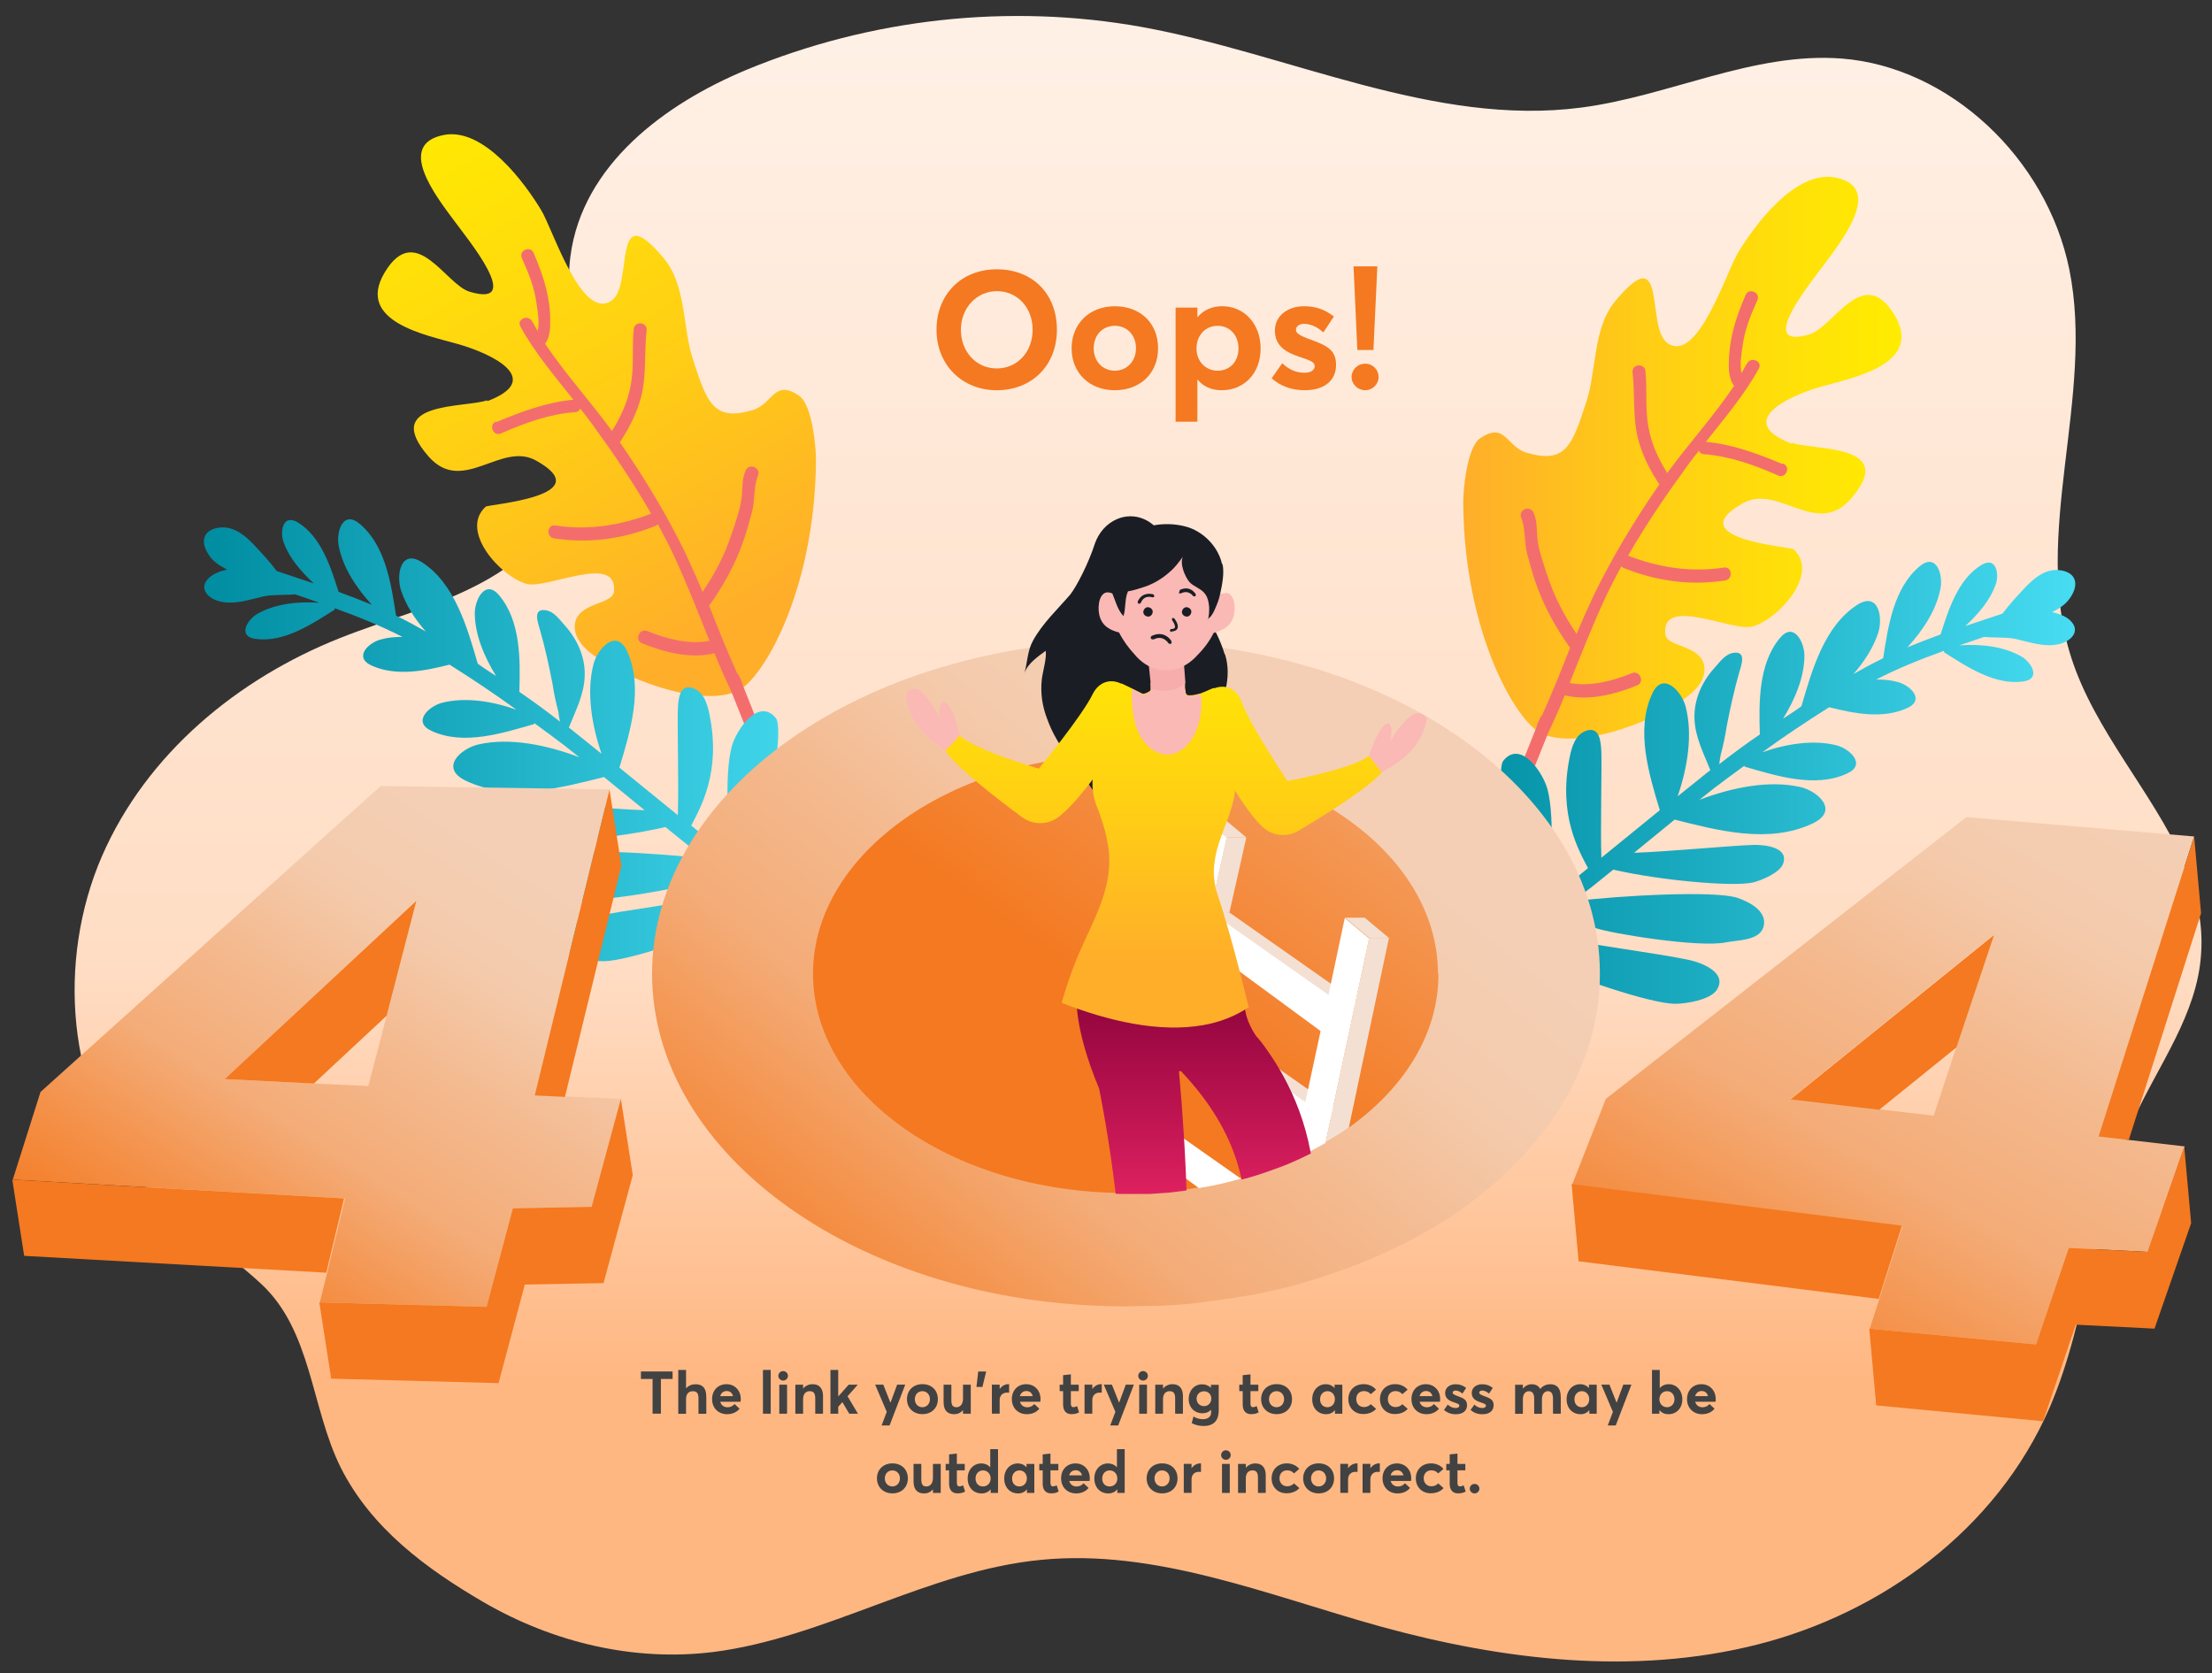
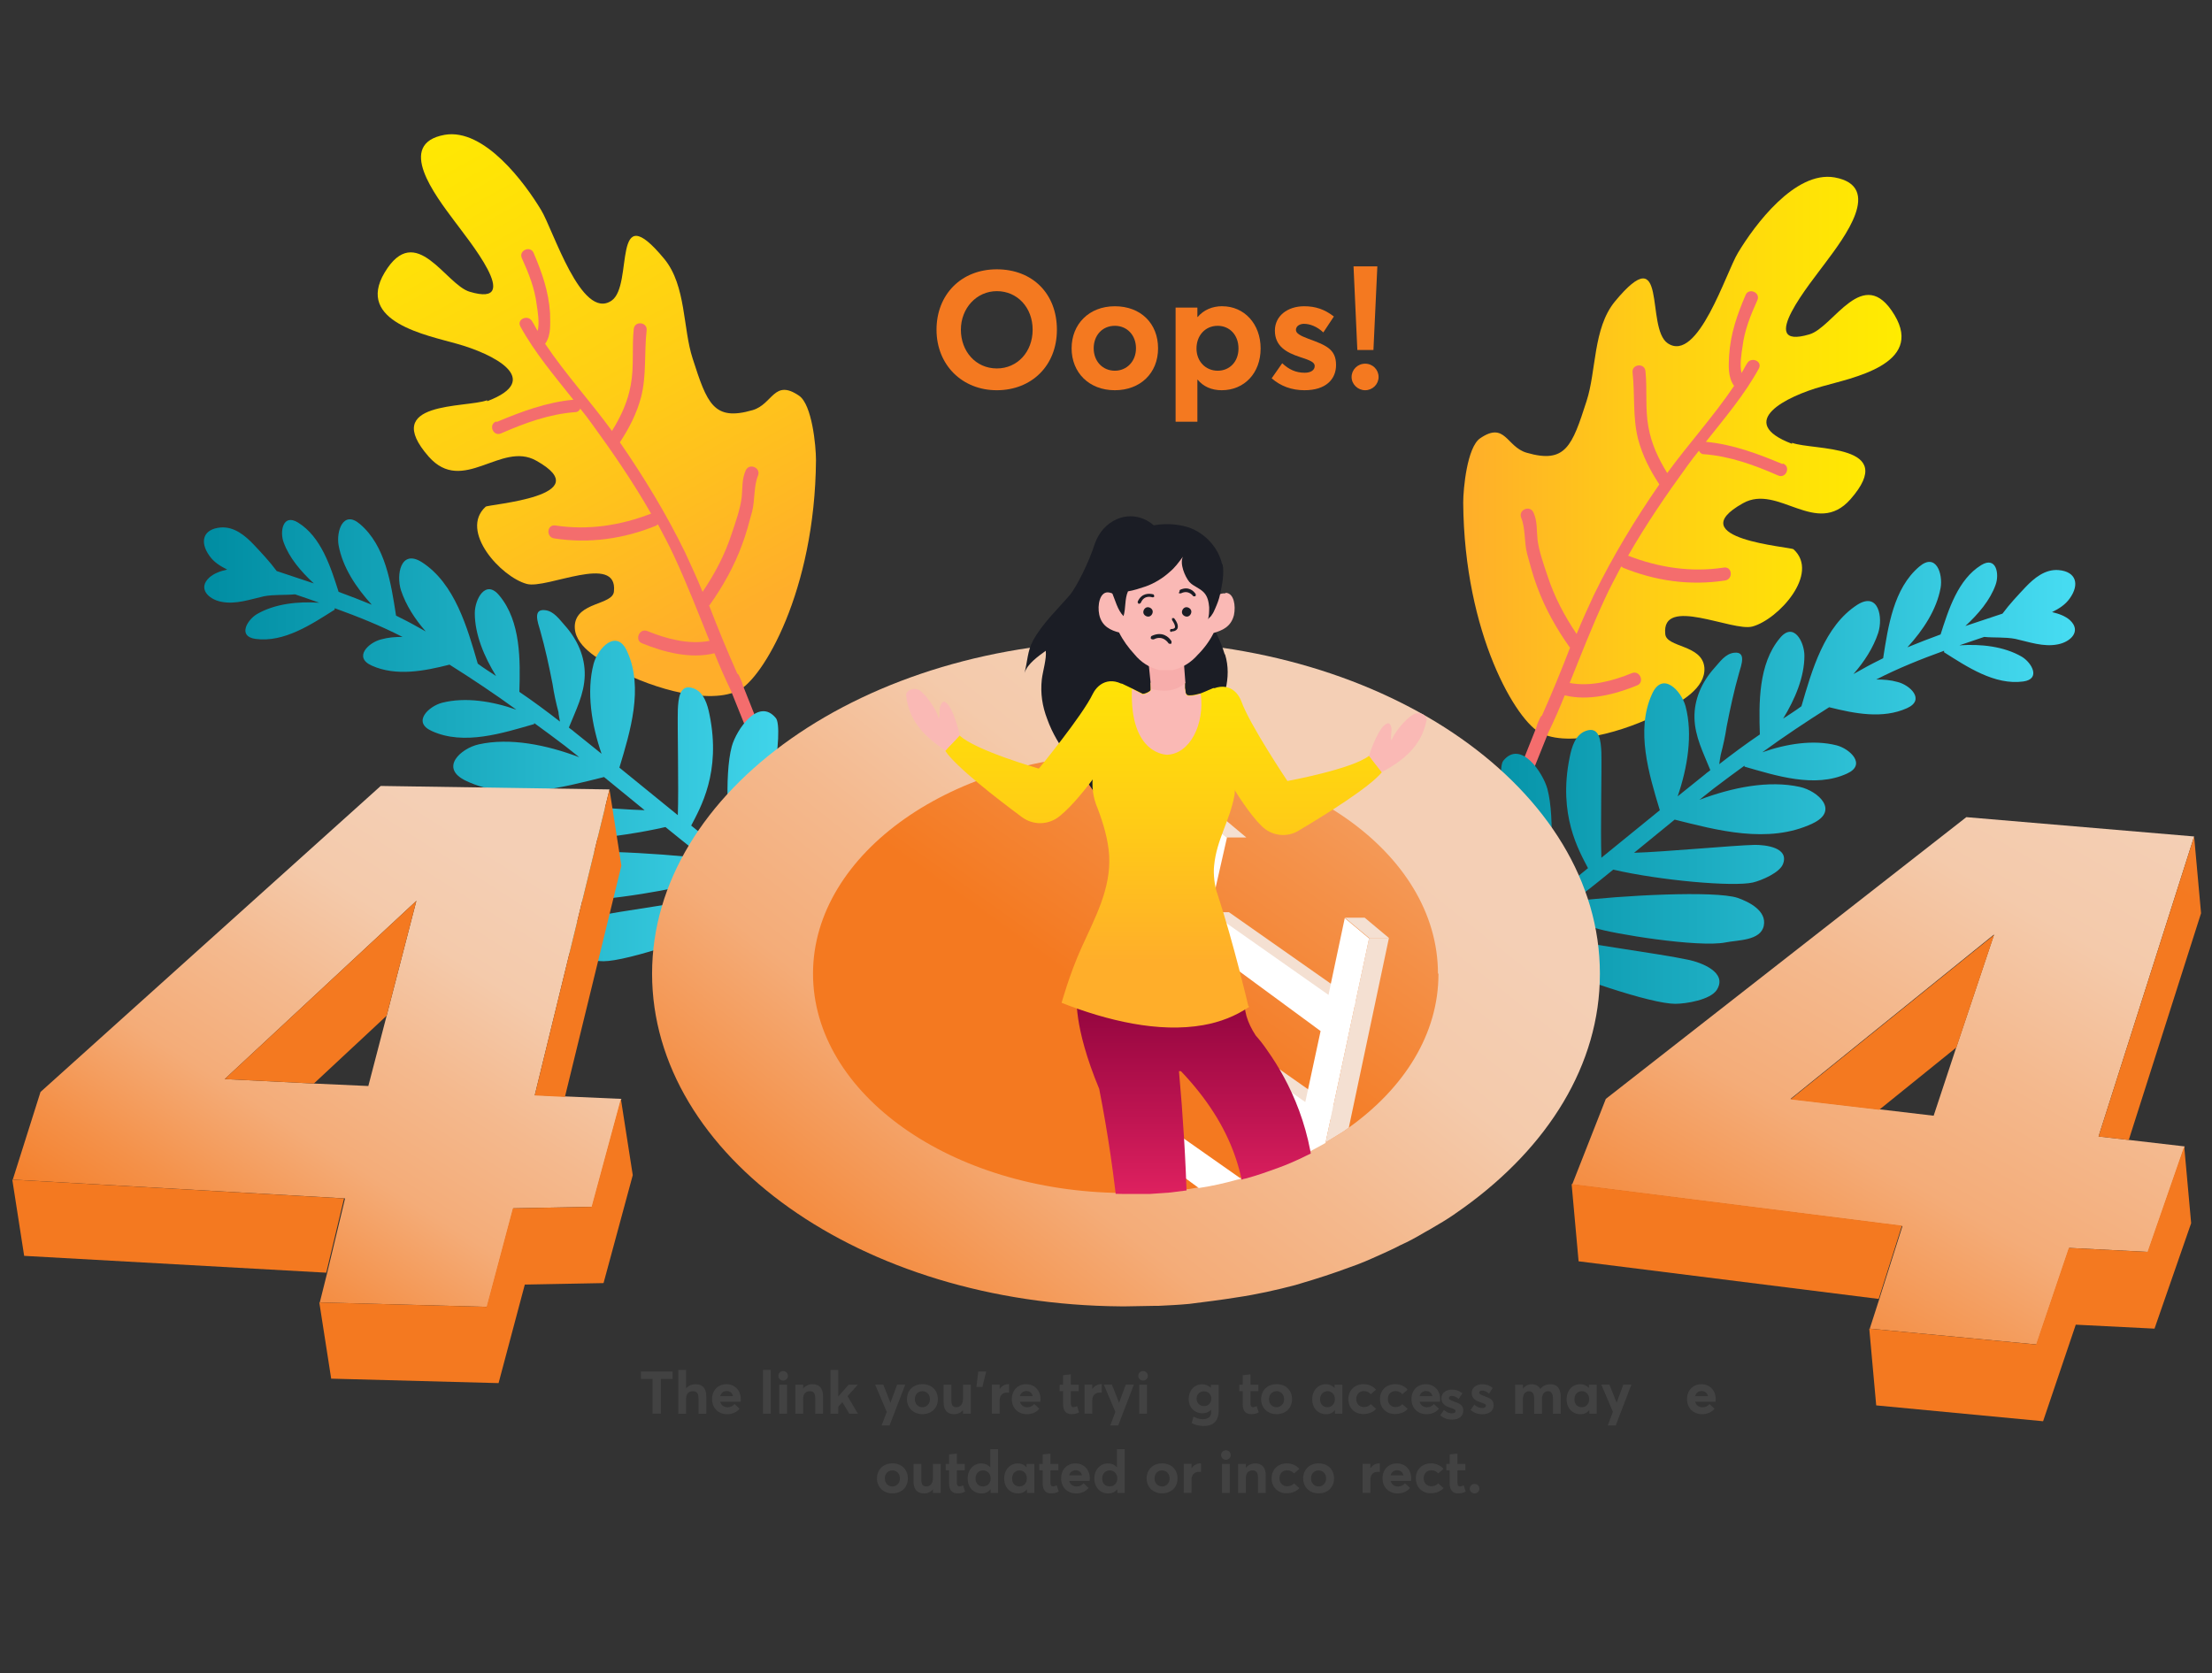
<svg xmlns="http://www.w3.org/2000/svg" id="Layer_1" version="1.1" viewBox="0 0 446.69 337.94">
  <rect x="0" y="0" width="446.69" height="337.94" fill="#333333" stroke="none" />
  <defs>
    <style>
      .st0 {
        fill: url(#linear-gradient2);
      }

      .st1 {
        fill: #1b1d25;
      }

      .st2 {
        fill: url(#linear-gradient10);
      }

      .st3 {
        fill: #fff;
      }

      .st4 {
        fill: url(#linear-gradient1);
      }

      .st5 {
        fill: #f46d6d;
      }

      .st6 {
        fill: url(#linear-gradient9);
      }

      .st7 {
        fill: #f47920;
      }

      .st8 {
        fill: #424242;
      }

      .st9 {
        fill: url(#linear-gradient8);
      }

      .st10 {
        fill: url(#linear-gradient11);
      }

      .st11 {
        fill: none;
      }

      .st12 {
        isolation: isolate;
      }

      .st13 {
        fill: #f9a101;
      }

      .st14 {
        fill: url(#linear-gradient12);
      }

      .st15 {
        fill: url(#linear-gradient7);
      }

      .st16 {
        fill: url(#linear-gradient4);
      }

      .st17 {
        fill: #f7adab;
      }

      .st18 {
        fill: url(#linear-gradient14);
      }

      .st19 {
        fill: url(#linear-gradient5);
      }

      .st20 {
        fill: url(#linear-gradient3);
      }

      .st21 {
        fill: #f4e0d2;
      }

      .st22 {
        fill: url(#linear-gradient6);
      }

      .st23 {
        fill: #fab9b5;
      }

      .st24 {
        fill: url(#linear-gradient13);
      }

      .st25 {
        fill: url(#linear-gradient);
      }

      .st26 {
        clip-path: url(#clippath);
      }
    </style>
    <linearGradient id="linear-gradient" x1="229.82" y1="-356.63" x2="229.82" y2="-666.73" gradientTransform="translate(0 641.57)" gradientUnits="userSpaceOnUse">
      <stop offset=".02" stop-color="#ffb782" />
      <stop offset=".29" stop-color="#ffddc4" />
      <stop offset=".89" stop-color="#fff0e5" />
    </linearGradient>
    <linearGradient id="linear-gradient1" x1="295.58" y1="-549.13" x2="384.09" y2="-549.13" gradientTransform="translate(0 641.57)" gradientUnits="userSpaceOnUse">
      <stop offset="0" stop-color="#ffae2a" />
      <stop offset=".4" stop-color="#ffcc16" />
      <stop offset=".8" stop-color="#ffe306" />
      <stop offset="1" stop-color="#ffec00" />
    </linearGradient>
    <linearGradient id="linear-gradient2" x1="290.57" y1="-480.8" x2="418.87" y2="-480.8" gradientTransform="translate(0 641.57)" gradientUnits="userSpaceOnUse">
      <stop offset="0" stop-color="#008da2" />
      <stop offset=".4" stop-color="#1babc0" />
      <stop offset="1" stop-color="#47dcf2" />
    </linearGradient>
    <linearGradient id="linear-gradient3" x1="146.21" y1="-515.25" x2="85.61" y2="-624.65" gradientTransform="translate(0 641.57)" gradientUnits="userSpaceOnUse">
      <stop offset="0" stop-color="#ffae2a" />
      <stop offset=".4" stop-color="#ffcc16" />
      <stop offset=".8" stop-color="#ffe306" />
      <stop offset="1" stop-color="#ffec00" />
    </linearGradient>
    <linearGradient id="linear-gradient4" x1="41.48" y1="-489.4" x2="169.89" y2="-489.4" gradientTransform="translate(0 641.57)" gradientUnits="userSpaceOnUse">
      <stop offset="0" stop-color="#008da2" />
      <stop offset=".4" stop-color="#1babc0" />
      <stop offset="1" stop-color="#47dcf2" />
    </linearGradient>
    <linearGradient id="linear-gradient5" x1="162.6" y1="-363.31" x2="261.1" y2="-487.31" gradientTransform="translate(0 641.57)" gradientUnits="userSpaceOnUse">
      <stop offset="0" stop-color="#f47920" />
      <stop offset=".2" stop-color="#f49149" />
      <stop offset=".4" stop-color="#f4ac78" />
      <stop offset=".6" stop-color="#f4b98e" />
      <stop offset=".8" stop-color="#f4caab" />
      <stop offset="1" stop-color="#f4cfb5" />
    </linearGradient>
    <linearGradient id="linear-gradient6" x1="223.26" y1="-439.15" x2="352.76" y2="-621.15" gradientTransform="translate(0 641.57)" gradientUnits="userSpaceOnUse">
      <stop offset="0" stop-color="#f47920" />
      <stop offset=".2" stop-color="#f49149" />
      <stop offset=".4" stop-color="#f4ac78" />
      <stop offset=".6" stop-color="#f4b98e" />
      <stop offset=".8" stop-color="#f4caab" />
      <stop offset="1" stop-color="#f4cfb5" />
    </linearGradient>
    <clipPath id="clippath">
      <path class="st11" d="M292.08,195.33c-2.9,12.1-7,23.8-18.4,32.1-.9.7-1.9,1.4-2.9,2-.6.4-1.2.7-1.8,1.1-.2.1-.4.2-.6.4-1.1.6-2.2,1.3-3.4,1.9-.9.4-1.8.9-2.7,1.3-1.3.6-2.7,1.2-4.1,1.7-2.2.8-4.4,1.6-6.7,2.2-.2,0-.5.1-.7.2-2.6.7-5.2,1.3-8,1.7-2.1.4-4.2.6-6.4.9-1.4.1-2.8.2-4.2.3h-5.2c-35.2-.3-62.1-20.7-63.6-45.8-3.2-55.8,34.4-95.9,69.9-95.9s72.3,38.4,58.8,95.9h0Z" />
    </clipPath>
    <linearGradient id="linear-gradient7" x1="241.3" y1="-364.63" x2="241.3" y2="-449.03" gradientTransform="translate(0 641.57)" gradientUnits="userSpaceOnUse">
      <stop offset="0" stop-color="#ff2c6e" />
      <stop offset="0" stop-color="#f7296b" />
      <stop offset=".4" stop-color="#e22261" />
      <stop offset=".6" stop-color="#c01552" />
      <stop offset=".9" stop-color="#90043d" />
      <stop offset="1" stop-color="#850038" />
    </linearGradient>
    <linearGradient id="linear-gradient8" x1="260.38" y1="-447.33" x2="260.38" y2="-517.93" gradientTransform="translate(0 641.57)" gradientUnits="userSpaceOnUse">
      <stop offset="0" stop-color="#ffae2a" />
      <stop offset=".4" stop-color="#ffcc16" />
      <stop offset=".8" stop-color="#ffe306" />
      <stop offset="1" stop-color="#ffec00" />
    </linearGradient>
    <linearGradient id="linear-gradient9" x1="210.13" y1="-447.33" x2="210.13" y2="-517.93" gradientTransform="translate(0 641.57)" gradientUnits="userSpaceOnUse">
      <stop offset="0" stop-color="#ffae2a" />
      <stop offset=".4" stop-color="#ffcc16" />
      <stop offset=".8" stop-color="#ffe306" />
      <stop offset="1" stop-color="#ffec00" />
    </linearGradient>
    <linearGradient id="linear-gradient10" x1="233.33" y1="-447.33" x2="233.33" y2="-517.93" gradientTransform="translate(0 641.57)" gradientUnits="userSpaceOnUse">
      <stop offset="0" stop-color="#ffae2a" />
      <stop offset=".4" stop-color="#ffcc16" />
      <stop offset=".8" stop-color="#ffe306" />
      <stop offset="1" stop-color="#ffec00" />
    </linearGradient>
    <linearGradient id="linear-gradient11" x1="411.36" y1="-430.07" x2="496.36" y2="-552.57" gradientTransform="translate(-21.71 751.4) rotate(-5)" gradientUnits="userSpaceOnUse">
      <stop offset="0" stop-color="#f47920" />
      <stop offset=".2" stop-color="#f49149" />
      <stop offset=".4" stop-color="#f4ac78" />
      <stop offset=".6" stop-color="#f4b98e" />
      <stop offset=".8" stop-color="#f4caab" />
      <stop offset="1" stop-color="#f4cfb5" />
    </linearGradient>
    <linearGradient id="linear-gradient12" x1="494.66" y1="-539.07" x2="663.16" y2="-778.57" gradientTransform="translate(-21.71 751.4) rotate(-5)" gradientUnits="userSpaceOnUse">
      <stop offset="0" stop-color="#f47920" />
      <stop offset=".2" stop-color="#f49149" />
      <stop offset=".4" stop-color="#f4ac78" />
      <stop offset=".6" stop-color="#f4b98e" />
      <stop offset=".8" stop-color="#f4caab" />
      <stop offset="1" stop-color="#f4cfb5" />
    </linearGradient>
    <linearGradient id="linear-gradient13" x1="39.9" y1="-371.72" x2="101.9" y2="-469.22" gradientTransform="translate(0 641.57)" gradientUnits="userSpaceOnUse">
      <stop offset="0" stop-color="#f47920" />
      <stop offset=".2" stop-color="#f49149" />
      <stop offset=".4" stop-color="#f4ac78" />
      <stop offset=".6" stop-color="#f4b98e" />
      <stop offset=".8" stop-color="#f4caab" />
      <stop offset="1" stop-color="#f4cfb5" />
    </linearGradient>
    <linearGradient id="linear-gradient14" x1="219.23" y1="-616.19" x2="387.73" y2="-855.69" gradientTransform="translate(0 641.57)" gradientUnits="userSpaceOnUse">
      <stop offset="0" stop-color="#f47920" />
      <stop offset=".2" stop-color="#f49149" />
      <stop offset=".4" stop-color="#f4ac78" />
      <stop offset=".6" stop-color="#f4b98e" />
      <stop offset=".8" stop-color="#f4caab" />
      <stop offset="1" stop-color="#f4cfb5" />
    </linearGradient>
  </defs>
  <g id="BACKGROUND">
-     <path class="st25" d="M440.78,173.73c-6.1-13.7-17.8-26.2-22.5-40.9-8.1-25,4.8-52.6-.4-78.4-4.6-22.6-24.3-40.9-45.9-42.6-17.9-1.4-34.9,7.6-52.7,9.9-29.8,3.9-59-10.9-88.8-16.3-26.8-4.8-54.7-1.7-79.8,8.7-16.3,6.8-33.1,19.1-35.5,37.7-1.8,14.3,5.3,29.1,1.8,43-2.6,10.4-10.9,18.2-20,23-9,4.8-19,7.3-28.5,11.1-20.3,8.1-38.8,23.1-47.9,44-9.1,21-7.2,48.1,7.7,65.3,7.1,8.2,16.5,13.7,24.4,21,10.3,9.5,10.1,25,16.1,37.1,6.2,12.4,17.5,20.6,28.8,27.2,14.1,8.2,30.5,12.1,46.5,10.1,22.7-2.9,43.3-16.4,66.1-18.6,23.1-2.3,45.8,7.1,68.4,13.4,25,6.9,51.4,10,76.3,3.7s48.2-23,59-47.8c8-18.5,8.7-40,17-58.3,5-11,12.8-21.1,13.6-33.3.5-6.7-1.1-12.9-3.8-18.9h0l.1-.1h0Z" />
-   </g>
+     </g>
  <g id="OBJECTS">
    <g>
      <g>
        <path class="st4" d="M361.88,89.63c-11.6-4.4-1.1-9.6,6.1-11.6,5.9-1.7,20.6-4.4,14.6-14.4-6.3-10.5-12.3,2.5-17.2,3.9-11.1,3.3.5-10.7,3.2-14.4,3.8-5.1,11.8-15.5,1.9-17.3-8-1.4-16.2,9.7-19.5,15.2-2.4,3.9-8.1,22.4-14.2,18.3-4.6-3.1.2-21.6-10.7-8.4-4.4,5.4-3.7,14-5.7,20.1-2.9,9-4.2,12.7-12.1,10.4-4.1-1.2-4.3-6.4-9.4-2.9-2.6,1.8-3.4,10.1-3.4,13,.2,26.5,10.8,44.3,15.8,46.6,6.8,3.1,19.3-1.4,25.1-4.7,2.9-1.7,8.1-4.4,7.8-8.6-.4-4.7-7.7-4-7.9-6.8-.8-7.8,13.6-.4,17.6-1.5,5.2-1.4,13.7-10.7,8.3-15.6-.6-.5-23.1-2.1-10.2-9.3,7.1-4,14.8,7,21.7-.8,9.9-11.3-7.5-9.8-11.8-11.4v.2h0Z" />
        <path class="st5" d="M359.98,93.73c-5-2.1-10.1-4-15.5-4.5,3.8-4.8,7.8-9.5,10.7-14.8.8-1.5-1.6-2.5-2.4-1-.4.6-.7,1.3-1.1,1.9-.4-1.6,0-4,.2-5.3.4-3.3,1.6-6.3,3-9.4.7-1.6-1.8-2.6-2.4-1-1.7,4-3,7.7-3.3,12.1-.1,2.1-.3,4.4,1,6.2-4.1,6.1-9.2,11.7-13.5,17.6-1.8-2.9-3.2-5.9-3.8-9.3-.7-3.7-.2-7.5-.6-11.3-.2-1.7-2.8-1.4-2.6.3.5,4.5,0,9,1.1,13.4.9,3.4,2.4,6.3,4.3,9.2-4.9,7.1-9.4,14.5-13.2,22.3-1.2,2.6-2.4,5.2-3.5,7.9-2.5-3.7-4.5-7.5-5.9-11.8-.8-2.4-1.7-4.9-2-7.3-.2-1.9,0-3.6-.8-5.4-.7-1.6-3.1-.6-2.5,1,.9,2.2.6,5,1.2,7.3.6,2.2,1.2,4.5,2,6.6,1.6,4.4,3.9,8.5,6.6,12.3h.1c-1.8,4.7-3.7,9.3-5.7,13.8-.2.1-.3.3-.4.5-.2.5-.6,1.2-.7,1.8-3.7,9.3-7.4,18.5-10.9,27.8-.6,1.6,1.8,2.6,2.4,1,3.5-9.3,7.2-18.5,10.9-27.7h0c1.2-2.5,2.3-5,3.3-7.5,4.8,1.2,10.2-.2,14.6-2,1.6-.6.6-3.1-1-2.5-3.9,1.6-8.4,2.8-12.6,2,2.3-5.7,4.5-11.4,7.1-17,1-2.2,2.2-4.4,3.3-6.5,0,0,.2,0,.3.2,6.6,2.7,13.6,3.7,20.7,2.6,1.7-.3,1.4-2.9-.3-2.6-6.6,1-13.1,0-19.3-2.4h0c3.6-6.3,7.7-12.3,12-18.2.7-1,1.5-2,2.3-3,.2.4.5.7,1,.7,5.3.4,10.2,2.2,15,4.3,1.6.7,2.6-1.8,1-2.4h-.1v.1h0Z" />
      </g>
      <path class="st0" d="M290.88,205.43c6.8-7.2,12.5-14.9,19.7-21.7-6.2-9.8-8.6-28.2-7-30.1,3.5-4.3,8,2.4,8.9,5.7,1.6,5.9.7,18.3-.3,23,.8-.8,1.7-1.5,2.6-2.2,2-1.6,3.9-3.2,5.9-4.8-1.8-3.5-6.1-10.7-3.7-22.4.4-2,1.1-4.5,3.2-5.3,2.9-1.1,3.1,2.2,3.2,4.3.1,3.5-.2,15.6,0,21.3,3.9-3.2,7.9-6.4,11.8-9.6-2.2-7.3-4.9-16.1-1.6-23.4,2.1-4.8,5.9-.8,6.8,2.4,1.5,5.7.4,12.4-1.6,18.2,1.9-1.5,3.7-3,5.6-4.5.3-.3.7-.5,1-.8-1.4-3.5-3.1-6.7-3.2-10.5s1.5-7.3,4-10.1c1.1-1.2,2.2-2.9,4-3.1,2.5-.3,1.5,2.4,1,4.1-1,3.5-1.8,7.2-2.5,10.8-.3,2-.7,3.8-1.2,5.7-.1.5-.2,1.2-.3,1.9,2.7-2.1,5.4-4.1,8.2-6-.2-6.4-.3-14.2,4-19.4,2.8-3.5,5,.7,5,3.5,0,4.3-1.9,8.8-4.3,12.7,1.2-.8,2.5-1.6,3.7-2.5,2.1-7.2,4.6-16.2,11.3-20.5,4.3-2.7,5.2,2.6,4.2,5.7-1,3-2.8,5.8-5,8.3.6-.3,1.2-.7,1.8-1,1.4-.8,2.8-1.5,4.2-2.2,1-6.4,2.1-14.1,7.3-18.5,3.4-2.9,4.8,1.5,4.3,4.3-.8,4.4-3.5,8.5-6.7,12,2.2-.9,4.5-1.8,6.7-2.6,1.6-5,3.5-11.1,8.2-14,3.1-1.9,3.7,1.9,2.9,4-1.1,3.1-3.5,5.9-6.1,8.3,2.5-.8,5-1.7,7.5-2.5,1.4-1.9,3.1-3.7,4.6-5.3,1.8-1.9,4-3.7,6.7-3.5,3.6.3,4.3,2.9,2.3,5.7-.9,1.3-2.2,2.1-3.6,2.8,1.4.3,2.7.8,3.6,1.6,2.4,2.2.2,4.4-2.4,4.9-2.9.6-5.9-.5-8.6-1.1-2.1-.4-4.3-.2-6.3-.4-1.7.6-3.3,1.1-5,1.7,4.3-.3,9,.2,12.6,2.3,2,1.2,3.9,4.5.3,5-5.8.8-11.4-3-16-5.9v-.3c-4.7,1.7-9.2,3.5-13.7,5.8,1.5,0,2.9.1,4.3.5,2.5.6,5.7,3.6,1.9,5.3-4.9,2.2-10.5,1.1-15.7-.2-4.6,2.9-9.1,5.9-13.5,9.1,4.8-1.7,10.3-2.6,15-1.4,2.7.7,6.1,3.9,2.1,5.7-6.5,3-14.4.4-20.7-1.4v-.2c-2.1,1.5-4.2,3.1-6.2,4.6-1,.8-1.9,1.5-2.9,2.3,6.6-2.5,14-4,20.3-2.6,3.6.8,8.1,4.8,2.5,7.4-8.9,4.2-19.4,1.3-27.8-.8-2.7,2.2-5.5,4.5-8.2,6.7,6.5-.2,20-1.5,24.4-1.6,2.1,0,6.9.5,5.7,3.8-.6,1.8-4.4,3.4-6.1,3.8-4,.9-18.7-.4-28.2-2.6-2,1.6-3.9,3.2-5.9,4.7-.7.6-1.4,1.2-2.2,1.7,9.6-1.2,28.6-2.2,33.2-.7,2.3.8,5.9,2.6,5.3,5.6-.6,3.1-5.3,2.9-7.7,3.4-5.5,1.1-23.1-1.8-26.3-2.9-2.5-.8-4.8-2.1-7.2-3-1.6,1.4-3.1,2.9-4.5,4.3,7.6,1.6,24.9,3.9,30.4,5.1,2.5.5,8.1,2.5,5.8,6.1-1.3,2-6.2,2.8-8.4,2.8-4.8,0-20.5-5.2-31.4-10.2-4.5,4.9-8.8,10-13.4,15-1.4,1.5-3.9-.5-2.5-2.1h-.1,0Z" />
    </g>
    <g>
      <g>
        <path class="st20" d="M98.38,81.03c11.6-4.4,1.1-9.6-6.1-11.6-5.9-1.7-20.6-4.4-14.6-14.4,6.3-10.5,12.3,2.5,17.2,3.9,11.1,3.3-.5-10.7-3.2-14.4-3.8-5.1-11.8-15.5-1.9-17.3,8-1.4,16.2,9.7,19.5,15.2,2.4,3.9,8.1,22.4,14.2,18.3,4.6-3.1-.2-21.6,10.7-8.4,4.4,5.4,3.7,14,5.7,20.1,2.9,9,4.2,12.7,12.1,10.4,4.1-1.2,4.3-6.4,9.4-2.9,2.6,1.8,3.4,10.1,3.4,13-.2,26.5-10.8,44.3-15.8,46.6-6.8,3.1-19.3-1.4-25.1-4.7-2.9-1.7-8.1-4.4-7.8-8.6.4-4.7,7.7-4,7.9-6.8.8-7.8-13.6-.4-17.6-1.5-5.2-1.4-13.7-10.7-8.3-15.6.6-.5,23.1-2.1,10.2-9.3-7.1-4-14.8,7-21.7-.8-9.9-11.3,7.5-9.8,11.8-11.4v.2h0Z" />
        <path class="st5" d="M100.28,85.23c5-2.1,10.1-4,15.5-4.5-3.8-4.8-7.8-9.5-10.7-14.8-.8-1.5,1.6-2.5,2.4-1,.4.6.7,1.3,1.1,1.9.4-1.6,0-4-.2-5.3-.4-3.3-1.6-6.3-3-9.4-.7-1.6,1.8-2.6,2.4-1,1.7,4,3,7.7,3.3,12.1,0,2.1.3,4.4-1,6.2,4.1,6.1,9.2,11.7,13.5,17.6,1.8-2.9,3.2-5.9,3.8-9.3.7-3.7.2-7.5.6-11.3.2-1.7,2.8-1.4,2.6.3-.5,4.5,0,9-1.1,13.4-.9,3.4-2.4,6.3-4.3,9.2,4.9,7.1,9.4,14.5,13.2,22.3,1.2,2.6,2.4,5.2,3.5,7.9,2.5-3.7,4.5-7.5,5.9-11.8.8-2.4,1.7-4.9,2-7.3.2-1.9,0-3.6.8-5.4.7-1.6,3.1-.6,2.5,1-.9,2.2-.6,5-1.2,7.3-.6,2.2-1.2,4.5-2,6.6-1.6,4.4-3.9,8.5-6.6,12.3h-.1c1.8,4.7,3.7,9.3,5.7,13.8.2.1.3.3.4.5.2.5.6,1.2.7,1.8,3.7,9.3,7.4,18.5,10.9,27.8.6,1.6-1.8,2.6-2.4,1-3.5-9.3-7.2-18.5-10.9-27.7h0c-1.2-2.5-2.3-5-3.3-7.5-4.8,1.2-10.2-.2-14.6-2-1.6-.6-.6-3.1,1-2.5,3.9,1.6,8.4,2.8,12.6,2-2.3-5.7-4.5-11.4-7.1-17-1-2.2-2.2-4.4-3.3-6.5,0,0-.2,0-.3.2-6.6,2.7-13.6,3.7-20.7,2.6-1.7-.3-1.4-2.9.3-2.6,6.6,1,13.1,0,19.3-2.4h0c-3.6-6.3-7.7-12.3-12-18.2-.7-1-1.5-2-2.3-3-.2.4-.5.7-1,.7-5.3.4-10.2,2.2-15,4.3-1.6.7-2.6-1.8-1-2.4h.1v.1h0Z" />
      </g>
      <path class="st16" d="M169.38,196.83c-6.8-7.2-12.5-14.9-19.7-21.7,6.2-9.8,8.6-28.2,7-30.1-3.5-4.3-8,2.4-8.9,5.7-1.6,5.9-.7,18.3.3,23-.8-.8-1.7-1.5-2.6-2.2-2-1.6-3.9-3.2-5.9-4.8,1.8-3.5,6.1-10.7,3.7-22.4-.4-2-1.1-4.5-3.2-5.3-2.9-1.1-3.1,2.2-3.2,4.3-.1,3.5.2,15.6,0,21.3-3.9-3.2-7.9-6.4-11.8-9.6,2.2-7.3,4.9-16.1,1.6-23.4-2.1-4.8-5.9-.8-6.8,2.4-1.5,5.7-.4,12.4,1.6,18.2-1.9-1.5-3.7-3-5.6-4.5-.3-.3-.7-.5-1-.8,1.4-3.5,3.1-6.7,3.2-10.5s-1.5-7.3-4-10.1c-1.1-1.2-2.2-2.9-4-3.1-2.5-.3-1.5,2.4-1,4.1,1,3.5,1.8,7.2,2.5,10.8.3,2,.7,3.8,1.2,5.7,0,.5.2,1.2.3,1.9-2.7-2.1-5.4-4.1-8.2-6,.2-6.4.3-14.2-4-19.4-2.8-3.5-5,.7-5,3.5,0,4.3,1.9,8.8,4.3,12.7-1.2-.8-2.5-1.6-3.7-2.5-2.1-7.2-4.6-16.2-11.3-20.5-4.3-2.7-5.2,2.6-4.2,5.7,1,3,2.8,5.8,5,8.3-.6-.3-1.2-.7-1.8-1-1.4-.8-2.8-1.5-4.2-2.2-1-6.4-2.1-14.1-7.3-18.5-3.4-2.9-4.8,1.5-4.3,4.3.8,4.4,3.5,8.5,6.7,12-2.2-.9-4.5-1.8-6.7-2.6-1.6-5-3.5-11.1-8.2-14-3.1-1.9-3.7,1.9-2.9,4,1.1,3.1,3.5,5.9,6.1,8.3-2.5-.8-5-1.7-7.5-2.5-1.4-1.9-3.1-3.7-4.6-5.3-1.8-1.9-4-3.7-6.7-3.5-3.6.3-4.3,2.9-2.3,5.7.9,1.3,2.2,2.1,3.6,2.8-1.4.3-2.7.8-3.6,1.6-2.4,2.2-.2,4.4,2.4,4.9,2.9.6,5.9-.5,8.6-1.1,2.1-.4,4.3-.2,6.3-.4,1.7.6,3.3,1.1,4.9,1.7-4.3-.3-9,.2-12.6,2.3-2,1.2-3.9,4.5-.3,5,5.8.8,11.4-3,16-5.9v-.3c4.7,1.7,9.2,3.5,13.7,5.8-1.5,0-2.9.1-4.3.5-2.5.6-5.7,3.6-1.9,5.3,4.9,2.2,10.6,1.1,15.7-.2,4.6,2.9,9.1,5.9,13.5,9.1-4.8-1.7-10.3-2.6-15-1.4-2.7.7-6.1,3.9-2.1,5.7,6.5,3,14.4.4,20.7-1.4v-.2c2.1,1.5,4.2,3.1,6.2,4.6,1,.8,1.9,1.5,2.9,2.3-6.6-2.5-14-4-20.3-2.6-3.6.8-8.1,4.8-2.5,7.4,8.9,4.2,19.4,1.3,27.8-.8,2.7,2.2,5.5,4.5,8.2,6.7-6.5-.2-20.1-1.5-24.4-1.6-2.1,0-6.9.5-5.7,3.8.6,1.8,4.4,3.4,6.1,3.8,4,1,18.7-.4,28.2-2.6,2,1.6,3.9,3.2,5.9,4.7.7.6,1.4,1.2,2.2,1.7-9.6-1.2-28.6-2.2-33.2-.7-2.3.8-5.9,2.6-5.3,5.6.6,3.1,5.3,2.9,7.7,3.4,5.5,1.1,23.1-1.8,26.3-2.9,2.4-.8,4.8-2.1,7.2-3,1.6,1.4,3.1,2.9,4.5,4.3-7.6,1.6-24.9,3.9-30.4,5.1-2.5.5-8.1,2.5-5.8,6.1,1.3,2,6.2,2.8,8.4,2.8,4.8,0,20.5-5.2,31.4-10.2,4.5,4.9,8.8,10,13.4,15,1.4,1.5,3.9-.5,2.5-2.1h.2Z" />
    </g>
    <g>
      <g>
        <path class="st19" d="M323.08,196.73c0,18.3-10.5,34.9-27.4,47.1-1.4,1-2.8,2-4.3,2.9-.9.5-1.8,1.1-2.7,1.6-.3.2-.6.3-.9.5-1.7,1-3.3,1.9-5.1,2.7-1.3.7-2.7,1.3-4,1.9-2,.9-4,1.8-6.1,2.5-3.2,1.2-6.6,2.3-10,3.3-.3.1-.7.2-1,.3-3.8,1-7.8,1.9-11.9,2.5-3.1.5-6.3.9-9.5,1.3-2.1.2-4.2.3-6.3.4h-.9c-1.9,0-3.7.1-5.6.1h-1.1c-52.3-.4-94.6-30.3-94.6-67.2s42.9-67.2,95.7-67.2,95.7,30.1,95.7,67.2h0v.1h0Z" />
        <path class="st22" d="M290.48,196.73c0,12.1-6.9,23-18.1,31-.9.7-1.9,1.3-2.9,1.9-.6.4-1.2.7-1.8,1.1l-.6.3c-1.1.6-2.2,1.2-3.4,1.8-.9.4-1.8.8-2.6,1.2-1.3.6-2.7,1.2-4.1,1.7-2.1.8-4.3,1.5-6.6,2.2-.2,0-.5.1-.7.2-2.5.7-5.1,1.2-7.8,1.7-2,.4-4.1.6-6.2.8-1.4.1-2.8.2-4.1.3h-5c-34.5-.3-62.4-20-62.4-44.3s28.3-44.3,63.1-44.3,63.1,19.8,63.1,44.3h.1v.1Z" />
        <polygon class="st21" points="243.68 184.23 270.88 203.33 274.68 202.83 248.18 184.23 243.68 184.23" />
        <polygon class="st21" points="241.18 207.03 268.38 226.13 272.18 225.63 245.68 207.03 241.18 207.03" />
        <g>
          <path class="st3" d="M271.58,185.33l-2.8,13.2-.5,2.4-23.9-16.8,3.4-15-4.9-4.1-16.2,76h5l1.7-7.5,8.7,6.4c2.7-.4,5.3-1,7.8-1.7.2,0,.5-.1.7-.2l-15.8-11.1,3.3-14.7,24,17.6-.9,4.3c.9-.4,1.8-.8,2.6-1.2,1.2-.6,2.8-1.5,3.9-2.1l8.8-41.3-4.9-4.1h0v-.1h0ZM263.68,222.63l-24.1-16.9,3.3-15,23.8,17.5-3.1,14.4h.1Z" />
          <path class="st21" d="M280.48,189.43l-8.1,38.3c-.9.7-1.9,1.3-2.9,1.9-.6.4-1.2.7-1.8,1.1l8.8-41.3h4Z" />
          <polygon class="st21" points="276.48 189.43 271.58 185.33 275.58 185.33 280.48 189.43 276.48 189.43" />
          <polygon class="st21" points="247.68 169.13 251.68 169.13 246.78 165.03 242.78 165.03 247.68 169.13" />
-           <polygon class="st21" points="247.68 169.13 251.68 169.13 248.28 184.23 244.38 184.23 247.68 169.13" />
        </g>
      </g>
      <g class="st26">
        <g>
          <path class="st1" d="M247.28,132.03c-1.6-5.3-5-9.6-7.6-14.4-.7-1.2-1.5-2.4-2.1-3.7-.2-.5-1.5-3-2.8-5.5-1.8-3.5-5.7-5.1-9.2-3.6h0c-2.1.9-3.7,2.7-4.5,5-1.2,3.8-3.7,8.7-5,10.3-2.5,2.9-5.6,5.8-7.5,9.3-1.1,2-1.1,4.3-1.7,6.5.6-1.9,2.8-3.4,4.3-4.5.2,1.6-.6,4.1-.8,5.8-.3,2.8.1,5.4,1.1,8,2.1,5.9,6.3,9.9,9.6,14.9.8,1.2,1.3,2.4,2.2,3.6.3.4.9,1.4,1.3,1.4.6,0,2.3-2.1,2.7-2.5,4.2-4.1,9.6-6.5,12.7-11.9,2.1-3.6,2.7-7.6,4.1-11.4.7,2.1.4,4.6,1,6.7,1.9-4.6,3.8-9,2.3-13.9h-.1v-.1h0Z" />
          <g>
            <path class="st13" d="M238.78,285.93s-6.7,2.9-4.1,6.1c3.6,2.1,8,4.5,9.7,7.2,1.2,1.9,3.5,2.8,5.7,2.5h.4c1,.7,2.5,0,2.5-1.2,0-2-1.3-5.4-7.8-10.4l-6.4-4.2h0Z" />
            <path class="st15" d="M255.98,212.23h0c-.8-1.2-1.6-2.2-2.4-3.1-1.7-2.6-2.6-5.3-2.1-7.9h-23.3c0-.1-11.1-1.7-11.1-1.7.1.5.3,1,.4,1.5h0s-.9,5.9,4.5,18.9c7,35.6,6.9,72.3,1.4,111.1l7.7.2c9.7-42,10.2-79.6,7-114.9h.4c21.3,22.4,13.1,45,.1,70.2l6.1,5c31.8-39,20-67,11.3-79.3h0Z" />
            <path class="st13" d="M223.38,330.23s-4.8,4.4-.9,5.8l19.1,1.6c1.2.1,2.2-1.2,1.6-2.3-1-1.7-3.9-3.9-12.1-4.9l-7.7-.2h0Z" />
          </g>
          <g>
            <path class="st9" d="M243.08,140.13c-1.5,1.1-1.5,3.1-1.3,4.6.2,1,.5,2,1,3,1.6,3.2,7.4,14.6,12,19.1,2,2,5.1,2.4,7.5.9,5.4-3.2,14.4-8.8,16.8-11.8-.3-.4-.2-.3-.6-.8-.4-.6-1.4-1.8-2-2.5-3.4,2.7-16.5,5.1-16.5,5.1,0,0-7.7-11.5-9.3-16.1-1-2.6-3.7-4.3-7.5-1.5h-.1,0Z" />
            <path class="st23" d="M279.08,155.93c4.4-2.4,8-5.3,9-10.5.2-.9-1.5-2-2.9-1-1.4.9-3.4,3.2-4.2,5.1-.2-.7.1-1.9,0-2.5s-.4-1.5-1.5-.5-2.5,4.3-3,6.1c.8,1.2,1.7,2.2,2.6,3.4h0v-.1Z" />
          </g>
          <g>
            <path class="st6" d="M228.28,139.43c1.4,1.2,1.2,3.2.8,4.7-.3,1-.7,2-1.3,2.9-1.9,3-8.8,13.8-13.8,17.8-2.2,1.8-5.3,1.9-7.6.2-5-3.7-13.4-10.2-15.5-13.4.4-.4.2-.3.7-.8s1.5-1.7,2.2-2.3c3.1,3,16,6.7,16,6.7,0,0,8.8-10.7,10.9-15.1,1.2-2.4,4.1-3.9,7.6-.8h0v.1h0Z" />
            <path class="st23" d="M190.98,151.63c-4.2-2.8-7.5-6-8-11.3,0-.9,1.7-1.8,3-.7s3.1,3.6,3.6,5.5c.3-.7,0-1.9.3-2.5s.5-1.5,1.5-.4,2.1,4.5,2.4,6.3c-.9,1.1-1.9,2-2.9,3.1h.1,0Z" />
          </g>
          <path class="st2" d="M252.28,203.33c-2.8,1.9-5.9,3.1-9.3,3.7-9,1.6-19.4-.9-28.6-4.5,0,0,1.6-5.8,4-11.1,2.7-6,6-11.9,5.6-18.7-.2-3.2-1.2-6.5-2.3-9.4-1-2.3-1.3-4.7-.9-7.2.3-1.9.9-3.7,1.3-5.5.6-3.1,4.4-12.6,4.4-12.6l2.1,1,2.2,1.1c.4,0,1.4-.4,1.6-.8v-1.5h6.9v1.1c.2.8,0,1.5.9,1.5s1.5-.2,2.3-.4c1.3-.5,2.5-1.1,2.7-1.1,0,0,4.9,17.3,4.1,21.7-.9,5.1-3.6,8.9-4.1,14.2-.2,1.6.1,4.3.7,5.8,3.2,9.7,6.2,22.5,6.2,22.5l.2.2h0Z" />
          <path class="st23" d="M235.78,152.43s-7.7.2-7.2-13.3l2.2,1.1c.4,0,1.4-.4,1.6-.8v-1.5h6.9v1.1c.2.8,0,1.5.9,1.5s1.5-.2,2.3-.4c.8,6-2.1,12.2-6.9,12.3h.2Z" />
          <path class="st17" d="M232.48,139.13c3.1.8,5.3.2,6.9-1.2l-.4-5.3-7,1.6.5,4.9Z" />
          <path class="st23" d="M247.48,119.83c-.5,0-1,0-1.5.4-.7-3.2-2.3-6.5-4.4-8.8-.9-1.2-1.9-1.9-2.9-2.4s-1.2-.5-1.8-.5h-2.4c-.6,0-1.2.2-1.8.5-1.1.4-2.1,1.2-3,2.3-2.1,2.3-3.8,5.6-4.5,8.8-.5-.3-1.1-.5-1.5-.5-1.6,0-2.1,2.6-1.7,4.5.5,2.4,2.4,3.2,4,3.6.8,1.6,1.9,3.1,3.1,4.4,1.3,1.6,3,2.7,5,3.2h2.8c2-.5,3.7-1.6,5-3.1,1.3-1.3,2.4-2.8,3.2-4.4,1.7-.5,3.5-1.2,4.1-3.6.4-1.9,0-4.4-1.6-4.5h-.1v.1h0Z" />
          <g>
            <path class="st1" d="M230.88,123.63c0,.5.5.9,1,.9s.9-.5.9-1-.5-.9-1-.9-.9.5-.9,1Z" />
            <path class="st1" d="M238.68,123.63c0,.5.5.9,1,.9s.9-.5.9-1-.5-.9-1-.9-.9.5-.9,1Z" />
            <path class="st1" d="M229.88,121.83h0c-.1,0-.2-.2-.1-.4.8-1.7,2.3-1.6,3.1-1.4.1,0,.2.2.2.4s-.2.2-.4.2c0,0-1.6-.6-2.3,1.1,0,0-.2.2-.3.2h-.2s0-.1,0-.1Z" />
            <path class="st1" d="M238.18,119.53h0s0-.3.1-.4c1.7-.8,2.8.2,3.2.9,0,0,0,.3-.1.4h-.4s-.9-1.4-2.5-.6h-.4v-.2l.1-.1h0Z" />
            <path class="st1" d="M232.38,128.93h0c0-.2,0-.4.2-.5,2.1-1,3.5.2,4,1.1,0,.2,0,.4-.1.5-.2,0-.4,0-.5-.1,0,0-1.1-1.8-3-.8-.2,0-.4,0-.5-.1h0l-.1-.1h0Z" />
            <path class="st1" d="M236.58,127.63c-.2,0-.3-.1-.3-.3s.1-.3.3-.3.5,0,.7-.3c0-.1.1-.5-.6-1.5v-.4h.4c.7.9.9,1.6.7,2.1-.3.6-1.1.6-1.2.6h0v.1h0Z" />
          </g>
          <path class="st1" d="M246.78,113.93c-.7-3.2-3.3-6.2-6.7-7.4-3.4-1.1-7.7-.9-10.8.9-3.9,2.2-6.7,7.8-4.7,12.3.6,1.4,1.1,3.5,2.3,4.7.5-1.6.2-3.4.9-5,1.2-.2,2.4-.6,3.6-1,1.7-.6,3.5-1.7,4.8-2.9,1.1-.9,1.8-1.9,2.7-3.1-.7,1.4.4,4,1.3,5.1.8.9,2.1,1.2,3,2.2.7.8.9,1.8,1,2.9,0,.9,0,1.8-.3,2.6,0-.3.7-.7.8-1,.3-.4.5-.8.7-1.3.4-.9.8-1.9,1-2.9.4-1.8.9-4.3.5-6.1,0,0-.1,0-.1,0Z" />
        </g>
      </g>
    </g>
    <g class="st12">
      <g class="st12">
        <g class="st12">
          <g class="st12">
            <path class="st7" d="M189.12,66.59c0-7.07,4.95-12.2,12.17-12.2s12.14,4.92,12.14,12.2-5.13,12.22-12.14,12.22-12.17-5.13-12.17-12.22ZM201.31,74.41c4.12,0,7.22-3.33,7.22-7.82s-3.1-7.79-7.22-7.79-7.27,3.46-7.27,7.79,2.97,7.82,7.27,7.82h0Z" />
            <path class="st7" d="M225.13,78.81c-5.22,0-8.73-3.58-8.73-8.46s3.51-8.5,8.73-8.5,8.73,3.46,8.73,8.5-3.62,8.46-8.73,8.46h0ZM229.4,70.34c0-2.69-1.84-4.54-4.26-4.54-2.56,0-4.28,1.95-4.28,4.54s1.77,4.53,4.28,4.53c2.38,0,4.26-1.87,4.26-4.53Z" />
            <path class="st7" d="M246.84,61.85c4.4,0,7.73,3.54,7.73,8.53s-3.31,8.43-7.86,8.43c-2.07,0-3.71-.75-4.84-2.12h-.07v8.48h-4.4v-23.05h4.4v1.89h.07c1.21-1.43,2.95-2.17,4.97-2.17h0ZM250.1,70.39c0-2.8-1.85-4.59-4.2-4.59-2.53,0-4.28,1.97-4.28,4.59s1.87,4.48,4.28,4.48,4.2-1.82,4.2-4.48Z" />
            <path class="st7" d="M263.44,78.81c-2.62,0-4.86-.84-6.64-2.41l2.13-3.04c1.34,1.26,2.75,1.92,4.54,1.92,1.28,0,2.02-.56,2.02-1.36,0-.75-.85-1.13-2.99-1.82-2.71-.89-5.05-2.17-5.05-5.33,0-2.97,2.56-4.92,5.91-4.92,2.28,0,4.13.62,6,2.07l-2.13,3.22c-1.26-1.2-2.71-1.74-3.92-1.74-.72,0-1.61.38-1.61,1.23,0,.69.85,1.16,2.46,1.77,3.56,1.31,5.64,2.08,5.64,5.31,0,2.9-2.07,5.1-6.36,5.1h0Z" />
            <path class="st7" d="M272.94,76.14c0-1.48,1.21-2.69,2.74-2.69s2.71,1.21,2.71,2.69-1.23,2.67-2.71,2.67-2.74-1.2-2.74-2.67ZM273.33,53.79h4.81l-.79,16.9h-3.25l-.77-16.9Z" />
          </g>
        </g>
      </g>
    </g>
    <g class="st12">
      <g class="st12">
        <g class="st12">
          <path class="st8" d="M131.78,278.49h-2.35v-1.51h6.39v1.51h-2.36v7.01h-1.68v-7.01Z" />
          <path class="st8" d="M142.63,281.99v3.53h-1.58v-3.13c0-1.07-.39-1.42-1.14-1.42-.84,0-1.37.53-1.37,1.58v2.97h-1.57v-8.84h1.57v3.69h.02c.48-.54,1.16-.81,1.9-.81,1.27,0,2.16.65,2.16,2.44h0Z" />
          <path class="st8" d="M149.55,283.09h-4.11c.19.7.74,1.12,1.49,1.12.62,0,1.08-.27,1.4-.66l1.02.95c-.5.63-1.35,1.11-2.53,1.11-1.72,0-3.02-1.21-3.02-3.04s1.24-3.02,2.91-3.02,2.88,1.26,2.88,2.98c0,.19,0,.46-.04.56h0ZM145.45,281.96h2.58c-.16-.62-.59-1.03-1.27-1.03-.64,0-1.14.35-1.32,1.03h.01Z" />
          <path class="st8" d="M154.07,276.67h1.57v8.84h-1.57v-8.84Z" />
          <path class="st8" d="M157.18,277.86c0-.52.43-.96.97-.96s.97.43.97.96-.44.96-.97.96-.97-.43-.97-.96ZM157.37,279.65h1.57v5.86h-1.57v-5.86Z" />
          <path class="st8" d="M166.2,282.03v3.48h-1.57v-3.09c0-1.12-.4-1.46-1.12-1.46-.8,0-1.33.56-1.33,1.6v2.95h-1.57v-5.86h1.57v.76h.02c.48-.56,1.16-.86,1.88-.86,1.25,0,2.13.68,2.13,2.48h-.01Z" />
          <path class="st8" d="M170.1,283.18l-.83.93v1.4h-1.57v-8.84h1.57v5.34h.02l2.09-2.36h1.84l-2.07,2.33,2.1,3.53h-1.75l-1.39-2.33h-.02.01Z" />
          <path class="st8" d="M182.8,279.65l-3.16,8.23h-1.61l1.04-2.74-2.34-5.5h1.64l1.44,3.63h.02l1.34-3.63h1.63Z" />
          <path class="st8" d="M183.15,282.58c0-1.75,1.25-3.04,3.12-3.04s3.12,1.24,3.12,3.04-1.29,3.02-3.12,3.02-3.12-1.28-3.12-3.02ZM187.79,282.58c0-.96-.66-1.62-1.52-1.62-.91,0-1.53.7-1.53,1.62s.63,1.62,1.53,1.62c.85,0,1.52-.67,1.52-1.62Z" />
          <path class="st8" d="M196.04,279.65v5.86h-1.57v-.71h-.02c-.46.54-1.08.81-1.74.81-1.27,0-2.16-.64-2.16-2.43v-3.53h1.57v3.12c0,1.08.32,1.43,1.05,1.43.69,0,1.3-.57,1.3-1.71v-2.84h1.57Z" />
          <path class="st8" d="M197.54,276.98h1.61l-.76,3.13h-1.21l.37-3.13h0Z" />
          <path class="st8" d="M203.78,279.55v1.72c-.16-.01-.33-.02-.42-.02-.97,0-1.49.66-1.49,1.53v2.72h-1.57v-5.86h1.57v.86h.02c.45-.62,1.08-.96,1.77-.96h.12Z" />
          <path class="st8" d="M210.08,283.09h-4.11c.19.7.74,1.12,1.49,1.12.62,0,1.08-.27,1.4-.66l1.02.95c-.5.63-1.35,1.11-2.53,1.11-1.72,0-3.02-1.21-3.02-3.04s1.24-3.02,2.91-3.02,2.88,1.26,2.88,2.98c0,.19,0,.46-.04.56h0ZM205.97,281.96h2.58c-.16-.62-.59-1.03-1.27-1.03-.64,0-1.14.35-1.32,1.03h.01Z" />
          <path class="st8" d="M214.68,283.66v-2.71h-.69v-1.3h.69v-1.92l1.57-.17v2.09h1.59v1.3h-1.59v2.49c0,.5.15.75.52.75.18,0,.47-.07.74-.21l.4,1.25c-.38.21-.76.37-1.55.37-1.01,0-1.68-.63-1.68-1.95h0Z" />
          <path class="st8" d="M222.49,279.55v1.72c-.16-.01-.33-.02-.42-.02-.97,0-1.49.66-1.49,1.53v2.72h-1.57v-5.86h1.57v.86h.02c.45-.62,1.08-.96,1.77-.96h.12Z" />
          <path class="st8" d="M228.97,279.65l-3.16,8.23h-1.61l1.04-2.74-2.34-5.5h1.64l1.44,3.63h.02l1.34-3.63h1.63Z" />
          <path class="st8" d="M229.86,277.86c0-.52.43-.96.97-.96s.97.43.97.96-.44.96-.97.96-.97-.43-.97-.96ZM230.05,279.65h1.57v5.86h-1.57v-5.86Z" />
-           <path class="st8" d="M238.88,282.03v3.48h-1.57v-3.09c0-1.12-.4-1.46-1.12-1.46-.8,0-1.33.56-1.33,1.6v2.95h-1.57v-5.86h1.57v.76h.02c.48-.56,1.16-.86,1.88-.86,1.25,0,2.13.68,2.13,2.48h-.01Z" />
          <path class="st8" d="M246.11,279.65v5.19c0,1.83-.81,3.15-3.06,3.15-.91,0-1.72-.2-2.4-.59l.36-1.32c.57.32,1.15.54,1.9.54,1.1,0,1.66-.59,1.66-1.3v-.59h-.03c-.42.44-.99.69-1.71.69-1.62,0-2.79-1.18-2.79-2.88s1.14-2.97,2.71-2.97c.66,0,1.29.23,1.75.7h.03v-.6h1.57v-.02ZM244.61,282.46c0-.9-.65-1.48-1.48-1.48s-1.49.61-1.49,1.49.65,1.51,1.49,1.51,1.48-.63,1.48-1.52Z" />
          <path class="st8" d="M250.95,283.66v-2.71h-.69v-1.3h.69v-1.92l1.57-.17v2.09h1.59v1.3h-1.59v2.49c0,.5.15.75.52.75.18,0,.47-.07.74-.21l.4,1.25c-.38.21-.76.37-1.55.37-1.01,0-1.68-.63-1.68-1.95h0Z" />
          <path class="st8" d="M254.67,282.58c0-1.75,1.25-3.04,3.12-3.04s3.12,1.24,3.12,3.04-1.29,3.02-3.12,3.02-3.12-1.28-3.12-3.02h0ZM259.31,282.58c0-.96-.66-1.62-1.52-1.62-.91,0-1.53.7-1.53,1.62s.63,1.62,1.53,1.62c.85,0,1.52-.67,1.52-1.62Z" />
          <path class="st8" d="M271.07,279.65v5.86h-1.49v-.71h-.03c-.4.52-1,.81-1.75.81-1.62,0-2.81-1.2-2.81-3.01s1.19-3.05,2.76-3.05c.69,0,1.29.26,1.73.76h.02v-.66h1.57,0ZM269.57,282.6c0-.94-.63-1.64-1.48-1.64s-1.51.64-1.51,1.64.62,1.6,1.5,1.6c.81,0,1.48-.64,1.48-1.6h.01Z" />
          <path class="st8" d="M272.29,282.58c0-1.8,1.27-3.04,3.09-3.04.93,0,1.9.38,2.49,1.12l-1.06.91c-.32-.37-.77-.63-1.37-.63-.94,0-1.56.66-1.56,1.61s.64,1.62,1.57,1.62c.62,0,1.08-.28,1.36-.59l1.08.95c-.5.59-1.41,1.05-2.59,1.05-1.73,0-3.01-1.22-3.01-3.02v.02Z" />
          <path class="st8" d="M278.67,282.58c0-1.8,1.27-3.04,3.09-3.04.93,0,1.9.38,2.49,1.12l-1.06.91c-.32-.37-.77-.63-1.37-.63-.94,0-1.56.66-1.56,1.61s.64,1.62,1.57,1.62c.62,0,1.08-.28,1.36-.59l1.08.95c-.5.59-1.41,1.05-2.59,1.05-1.73,0-3.01-1.22-3.01-3.02v.02Z" />
          <path class="st8" d="M290.78,283.09h-4.11c.19.7.74,1.12,1.49,1.12.62,0,1.08-.27,1.4-.66l1.02.95c-.5.63-1.35,1.11-2.53,1.11-1.72,0-3.02-1.21-3.02-3.04s1.24-3.02,2.91-3.02,2.88,1.26,2.88,2.98c0,.19-.01.46-.04.56ZM286.68,281.96h2.58c-.16-.62-.59-1.03-1.27-1.03-.64,0-1.14.35-1.32,1.03h.01Z" />
-           <path class="st8" d="M291.6,284.75l.76-1.08c.48.45.98.69,1.62.69.46,0,.72-.2.72-.49,0-.27-.3-.4-1.07-.65-.97-.32-1.8-.77-1.8-1.9,0-1.06.91-1.76,2.11-1.76.81,0,1.48.22,2.14.74l-.76,1.15c-.45-.43-.97-.62-1.4-.62-.26,0-.57.13-.57.44,0,.25.3.42.88.63,1.27.47,2.02.74,2.02,1.9,0,1.04-.74,1.82-2.27,1.82-.94,0-1.73-.3-2.37-.86h-.01Z" />
+           <path class="st8" d="M291.6,284.75c.48.45.98.69,1.62.69.46,0,.72-.2.72-.49,0-.27-.3-.4-1.07-.65-.97-.32-1.8-.77-1.8-1.9,0-1.06.91-1.76,2.11-1.76.81,0,1.48.22,2.14.74l-.76,1.15c-.45-.43-.97-.62-1.4-.62-.26,0-.57.13-.57.44,0,.25.3.42.88.63,1.27.47,2.02.74,2.02,1.9,0,1.04-.74,1.82-2.27,1.82-.94,0-1.73-.3-2.37-.86h-.01Z" />
          <path class="st8" d="M296.97,284.75l.76-1.08c.48.45.98.69,1.62.69.46,0,.72-.2.72-.49,0-.27-.3-.4-1.07-.65-.97-.32-1.8-.77-1.8-1.9,0-1.06.91-1.76,2.11-1.76.81,0,1.48.22,2.14.74l-.76,1.15c-.45-.43-.97-.62-1.4-.62-.26,0-.57.13-.57.44,0,.25.3.42.88.63,1.27.47,2.02.74,2.02,1.9,0,1.04-.74,1.82-2.27,1.82-.94,0-1.73-.3-2.37-.86h-.01Z" />
          <path class="st8" d="M315.18,282.1v3.41h-1.57v-3.03c0-.94-.29-1.52-1.03-1.52-.66,0-1.2.57-1.2,1.62v2.94h-1.57v-3.03c0-.94-.3-1.52-1.04-1.52s-1.24.57-1.24,1.62v2.93h-1.57v-5.86h1.57v.77h.02c.46-.57,1.1-.87,1.75-.87.77,0,1.38.29,1.74.94h.02c.48-.62,1.2-.94,2.04-.94,1.27,0,2.07.77,2.07,2.55h.01Z" />
          <path class="st8" d="M322.44,279.65v5.86h-1.49v-.71h-.03c-.4.52-1,.81-1.75.81-1.62,0-2.81-1.2-2.81-3.01s1.19-3.05,2.76-3.05c.69,0,1.29.26,1.73.76h.02v-.66h1.57,0ZM320.93,282.6c0-.94-.63-1.64-1.48-1.64s-1.51.64-1.51,1.64.62,1.6,1.5,1.6c.81,0,1.48-.64,1.48-1.6h.01Z" />
          <path class="st8" d="M329.44,279.65l-3.16,8.23h-1.61l1.04-2.74-2.34-5.5h1.64l1.44,3.63h.02l1.34-3.63h1.63,0Z" />
-           <path class="st8" d="M339.73,282.6c0,1.81-1.18,3.01-2.81,3.01-.78,0-1.38-.29-1.79-.81h-.03v.71h-1.5v-8.84h1.57v3.64h.03c.44-.5,1.05-.76,1.77-.76,1.57,0,2.76,1.27,2.76,3.05ZM338.14,282.6c0-1-.66-1.64-1.5-1.64-.9,0-1.54.7-1.54,1.64s.68,1.6,1.54,1.6,1.5-.65,1.5-1.6Z" />
          <path class="st8" d="M346.43,283.09h-4.11c.19.7.74,1.12,1.49,1.12.62,0,1.08-.27,1.4-.66l1.02.95c-.5.63-1.35,1.11-2.53,1.11-1.72,0-3.02-1.21-3.02-3.04s1.24-3.02,2.91-3.02,2.88,1.26,2.88,2.98c0,.19-.01.46-.04.56ZM342.33,281.96h2.58c-.16-.62-.59-1.03-1.27-1.03-.64,0-1.14.35-1.32,1.03h.01Z" />
          <path class="st8" d="M177.09,298.58c0-1.75,1.25-3.04,3.12-3.04s3.12,1.24,3.12,3.04-1.29,3.02-3.12,3.02-3.12-1.28-3.12-3.02ZM181.73,298.58c0-.96-.66-1.62-1.52-1.62-.91,0-1.53.7-1.53,1.62s.63,1.62,1.53,1.62c.85,0,1.52-.67,1.52-1.62Z" />
          <path class="st8" d="M189.97,295.65v5.86h-1.57v-.71h-.02c-.46.54-1.08.81-1.74.81-1.27,0-2.16-.64-2.16-2.43v-3.53h1.57v3.12c0,1.08.32,1.43,1.05,1.43.69,0,1.3-.57,1.3-1.71v-2.84h1.57Z" />
          <path class="st8" d="M191.66,299.66v-2.71h-.69v-1.3h.69v-1.92l1.57-.17v2.09h1.59v1.3h-1.59v2.49c0,.5.15.75.52.75.18,0,.47-.07.74-.21l.4,1.25c-.38.21-.76.37-1.55.37-1.01,0-1.68-.63-1.68-1.95h0Z" />
          <path class="st8" d="M201.54,292.67v8.84h-1.49v-.71h-.04c-.41.52-1.01.81-1.79.81-1.62,0-2.81-1.2-2.81-3.01s1.19-3.05,2.76-3.05c.71,0,1.33.26,1.77.76h.03v-3.64h1.57,0ZM200.05,298.6c0-.94-.64-1.64-1.54-1.64-.84,0-1.51.64-1.51,1.64s.62,1.6,1.5,1.6,1.55-.64,1.55-1.6h0Z" />
          <path class="st8" d="M208.87,295.65v5.86h-1.49v-.71h-.03c-.4.52-1,.81-1.75.81-1.62,0-2.81-1.2-2.81-3.01s1.19-3.05,2.76-3.05c.69,0,1.29.26,1.73.76h.02v-.66h1.57ZM207.37,298.6c0-.94-.63-1.64-1.48-1.64s-1.51.64-1.51,1.64.62,1.6,1.5,1.6c.81,0,1.48-.64,1.48-1.6h0Z" />
          <path class="st8" d="M210.56,299.66v-2.71h-.69v-1.3h.69v-1.92l1.57-.17v2.09h1.59v1.3h-1.59v2.49c0,.5.15.75.52.75.18,0,.47-.07.74-.21l.4,1.25c-.38.21-.76.37-1.55.37-1.01,0-1.68-.63-1.68-1.95h0Z" />
          <path class="st8" d="M220.03,299.09h-4.11c.19.7.74,1.12,1.49,1.12.62,0,1.08-.27,1.4-.66l1.02.95c-.5.63-1.35,1.11-2.53,1.11-1.72,0-3.02-1.21-3.02-3.04s1.24-3.02,2.91-3.02,2.88,1.26,2.88,2.98c0,.19,0,.46-.04.56h0ZM215.92,297.96h2.58c-.16-.62-.59-1.03-1.27-1.03-.64,0-1.14.35-1.32,1.03h.01Z" />
          <path class="st8" d="M227.12,292.67v8.84h-1.49v-.71h-.04c-.41.52-1.01.81-1.79.81-1.62,0-2.81-1.2-2.81-3.01s1.19-3.05,2.76-3.05c.71,0,1.33.26,1.77.76h.03v-3.64h1.57,0ZM225.63,298.6c0-.94-.64-1.64-1.54-1.64-.84,0-1.51.64-1.51,1.64s.62,1.6,1.5,1.6,1.55-.64,1.55-1.6h0Z" />
          <path class="st8" d="M231.55,298.58c0-1.75,1.25-3.04,3.12-3.04s3.12,1.24,3.12,3.04-1.29,3.02-3.12,3.02-3.12-1.28-3.12-3.02ZM236.19,298.58c0-.96-.66-1.62-1.52-1.62-.91,0-1.53.7-1.53,1.62s.63,1.62,1.53,1.62c.85,0,1.52-.67,1.52-1.62Z" />
          <path class="st8" d="M242.53,295.55v1.72c-.16-.01-.33-.02-.42-.02-.97,0-1.49.66-1.49,1.53v2.72h-1.57v-5.86h1.57v.86h.02c.45-.62,1.08-.96,1.77-.96h.12Z" />
          <path class="st8" d="M246.59,293.86c0-.52.43-.96.97-.96s.97.43.97.96-.44.96-.97.96-.97-.43-.97-.96ZM246.77,295.65h1.57v5.86h-1.57v-5.86Z" />
          <path class="st8" d="M255.6,298.03v3.48h-1.57v-3.09c0-1.12-.4-1.46-1.12-1.46-.8,0-1.33.56-1.33,1.6v2.95h-1.57v-5.86h1.57v.76h.02c.48-.56,1.16-.86,1.88-.86,1.25,0,2.13.68,2.13,2.48h-.01Z" />
          <path class="st8" d="M256.79,298.58c0-1.8,1.27-3.04,3.09-3.04.93,0,1.9.38,2.49,1.12l-1.06.91c-.32-.37-.77-.63-1.37-.63-.94,0-1.56.66-1.56,1.61s.64,1.62,1.57,1.62c.62,0,1.08-.28,1.36-.59l1.08.95c-.5.59-1.41,1.05-2.59,1.05-1.73,0-3.01-1.22-3.01-3.02v.02Z" />
          <path class="st8" d="M263.16,298.58c0-1.75,1.25-3.04,3.12-3.04s3.12,1.24,3.12,3.04-1.29,3.02-3.12,3.02-3.12-1.28-3.12-3.02ZM267.8,298.58c0-.96-.66-1.62-1.52-1.62-.91,0-1.53.7-1.53,1.62s.63,1.62,1.53,1.62c.85,0,1.52-.67,1.52-1.62Z" />
-           <path class="st8" d="M274.14,295.55v1.72c-.16-.01-.33-.02-.42-.02-.97,0-1.49.66-1.49,1.53v2.72h-1.57v-5.86h1.57v.86h.02c.45-.62,1.08-.96,1.77-.96h.12Z" />
          <path class="st8" d="M278.64,295.55v1.72c-.16-.01-.33-.02-.42-.02-.97,0-1.49.66-1.49,1.53v2.72h-1.57v-5.86h1.57v.86h.02c.45-.62,1.08-.96,1.77-.96h.12Z" />
          <path class="st8" d="M284.94,299.09h-4.11c.19.7.74,1.12,1.49,1.12.62,0,1.08-.27,1.4-.66l1.02.95c-.5.63-1.35,1.11-2.53,1.11-1.72,0-3.02-1.21-3.02-3.04s1.24-3.02,2.91-3.02,2.88,1.26,2.88,2.98c0,.19-.01.46-.04.56ZM280.83,297.96h2.58c-.16-.62-.59-1.03-1.27-1.03-.64,0-1.14.35-1.32,1.03h.01Z" />
          <path class="st8" d="M285.91,298.58c0-1.8,1.27-3.04,3.09-3.04.93,0,1.9.38,2.49,1.12l-1.06.91c-.32-.37-.77-.63-1.37-.63-.94,0-1.56.66-1.56,1.61s.64,1.62,1.57,1.62c.62,0,1.08-.28,1.36-.59l1.08.95c-.5.59-1.41,1.05-2.59,1.05-1.73,0-3.01-1.22-3.01-3.02v.02Z" />
          <path class="st8" d="M292.75,299.66v-2.71h-.69v-1.3h.69v-1.92l1.57-.17v2.09h1.59v1.3h-1.59v2.49c0,.5.15.75.52.75.18,0,.47-.07.74-.21l.4,1.25c-.38.21-.76.37-1.55.37-1.01,0-1.68-.63-1.68-1.95h0Z" />
          <path class="st8" d="M296.8,300.65c0-.53.43-.96.98-.96s.97.43.97.96-.44.96-.97.96-.98-.43-.98-.96Z" />
        </g>
      </g>
    </g>
    <g>
      <path class="st10" d="M423.78,229.53l19.3-60.6-46-3.9-72.8,56.9-6.8,17.3,66.7,8.4-4.7,14.8-1.9,5.9,33.7,3.2,6.6-19.5,15.9.8,7.4-21.3-11.2-1.3-6.1-.7h-.1,0ZM395.08,211.43l-4.6,13.9-11-1.3-17.9-2.1,41.1-33.2-7.6,22.7h0Z" />
      <path class="st14" d="M317.38,239.23l1.4,15.5,60.6,7.6,4.7-14.8-66.7-8.4h0v.1ZM361.58,222.03l17.9,2.1,15.6-12.6,7.6-22.7-41.1,33.2ZM433.68,252.83l-15.9-.8-6.6,19.5-33.7-3.2,1.4,15.5,33.7,3.2,6.6-19.5,15.9.8,7.4-21.3-1.4-15.5-7.4,21.3h0ZM423.78,229.53l6.1.7,14.6-45.8-1.4-15.5-19.3,60.6h0Z" />
    </g>
    <g>
      <path class="st24" d="M107.98,221.23l15.1-61.8-46.2-.7L8.18,220.53l-5.6,17.7,67.1,3.8-3.6,15-1.5,6,33.8.9,5.3-19.9,15.9-.3,5.9-21.8-11.3-.5-6.1-.3h0s-.1.1-.1.1ZM78.08,205.13l-3.7,14.2-11-.5-18-.9,38.7-36-6,23.2Z" />
      <path class="st18" d="M2.48,238.23l2.4,15.4,61,3.4,3.6-15-67.1-3.8h.1ZM45.38,217.93l18,.9,14.7-13.7,6-23.2-38.7,36ZM119.48,243.73l-15.9.3-5.3,19.9-33.8-.9,2.4,15.4,33.8.9,5.3-19.9,15.9-.3,5.9-21.8-2.4-15.4-5.9,21.8h0ZM107.98,221.23l6.1.3,11.4-46.7-2.4-15.4-15.1,61.8h0Z" />
    </g>
  </g>
</svg>